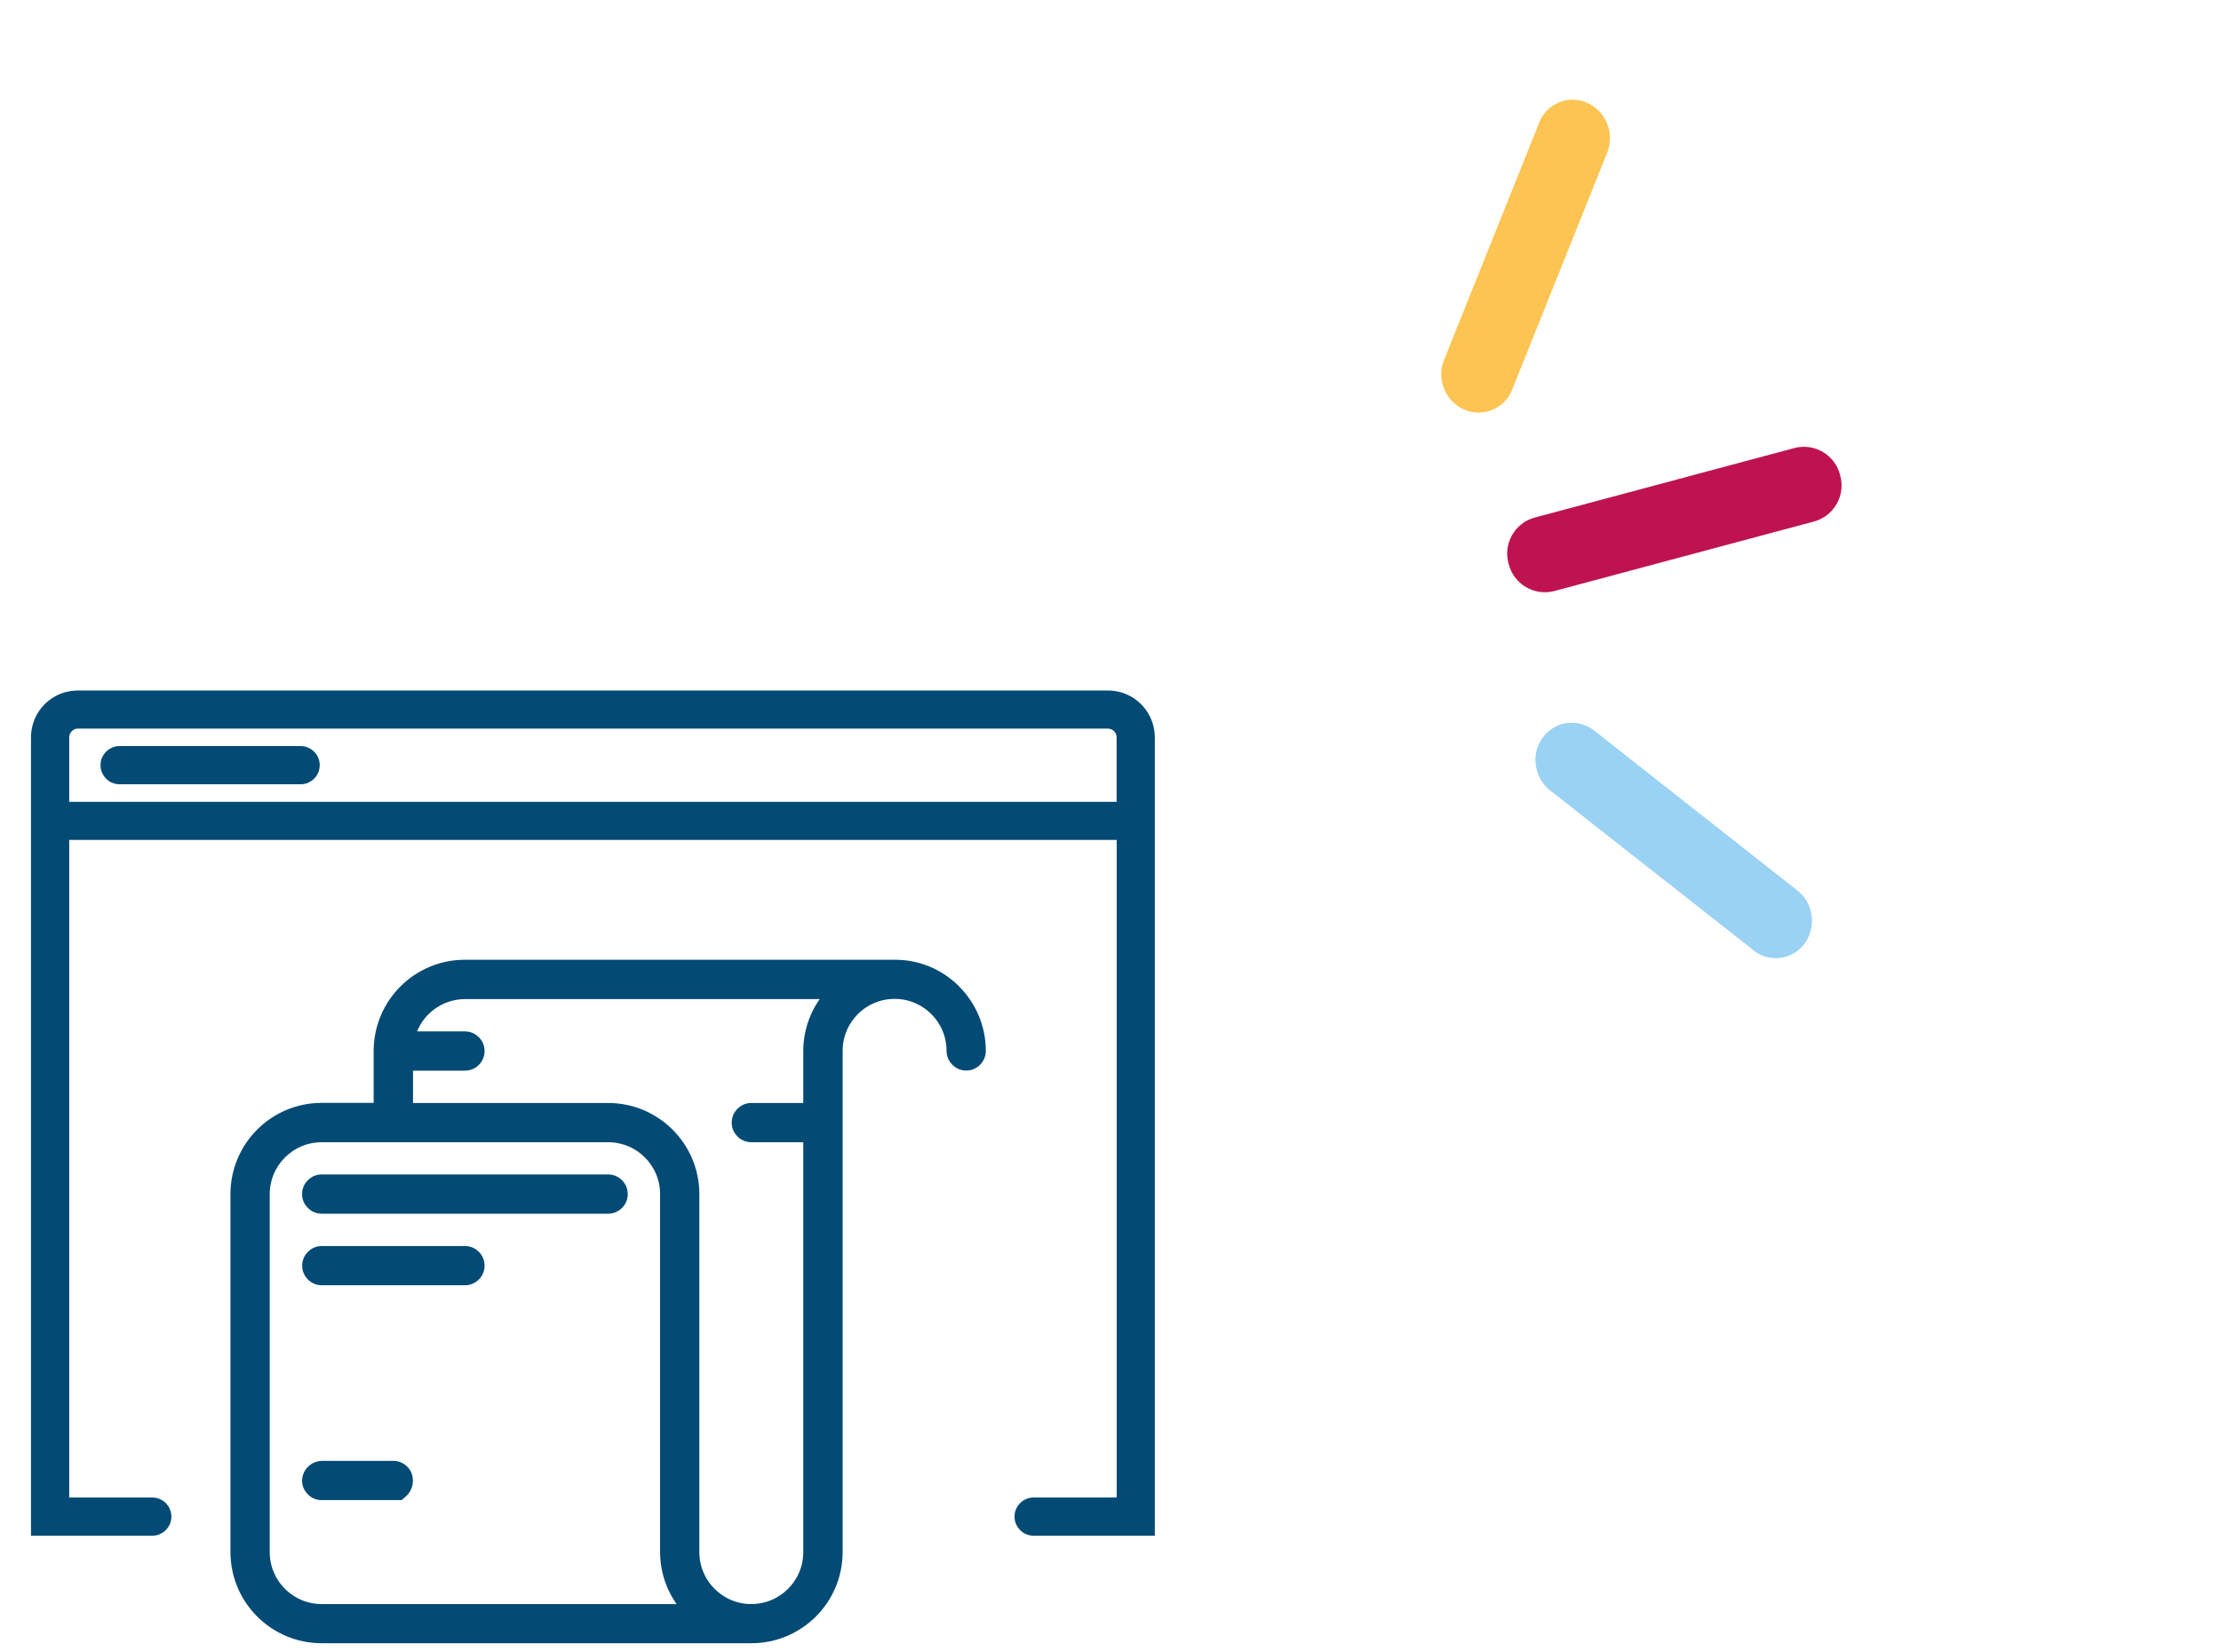
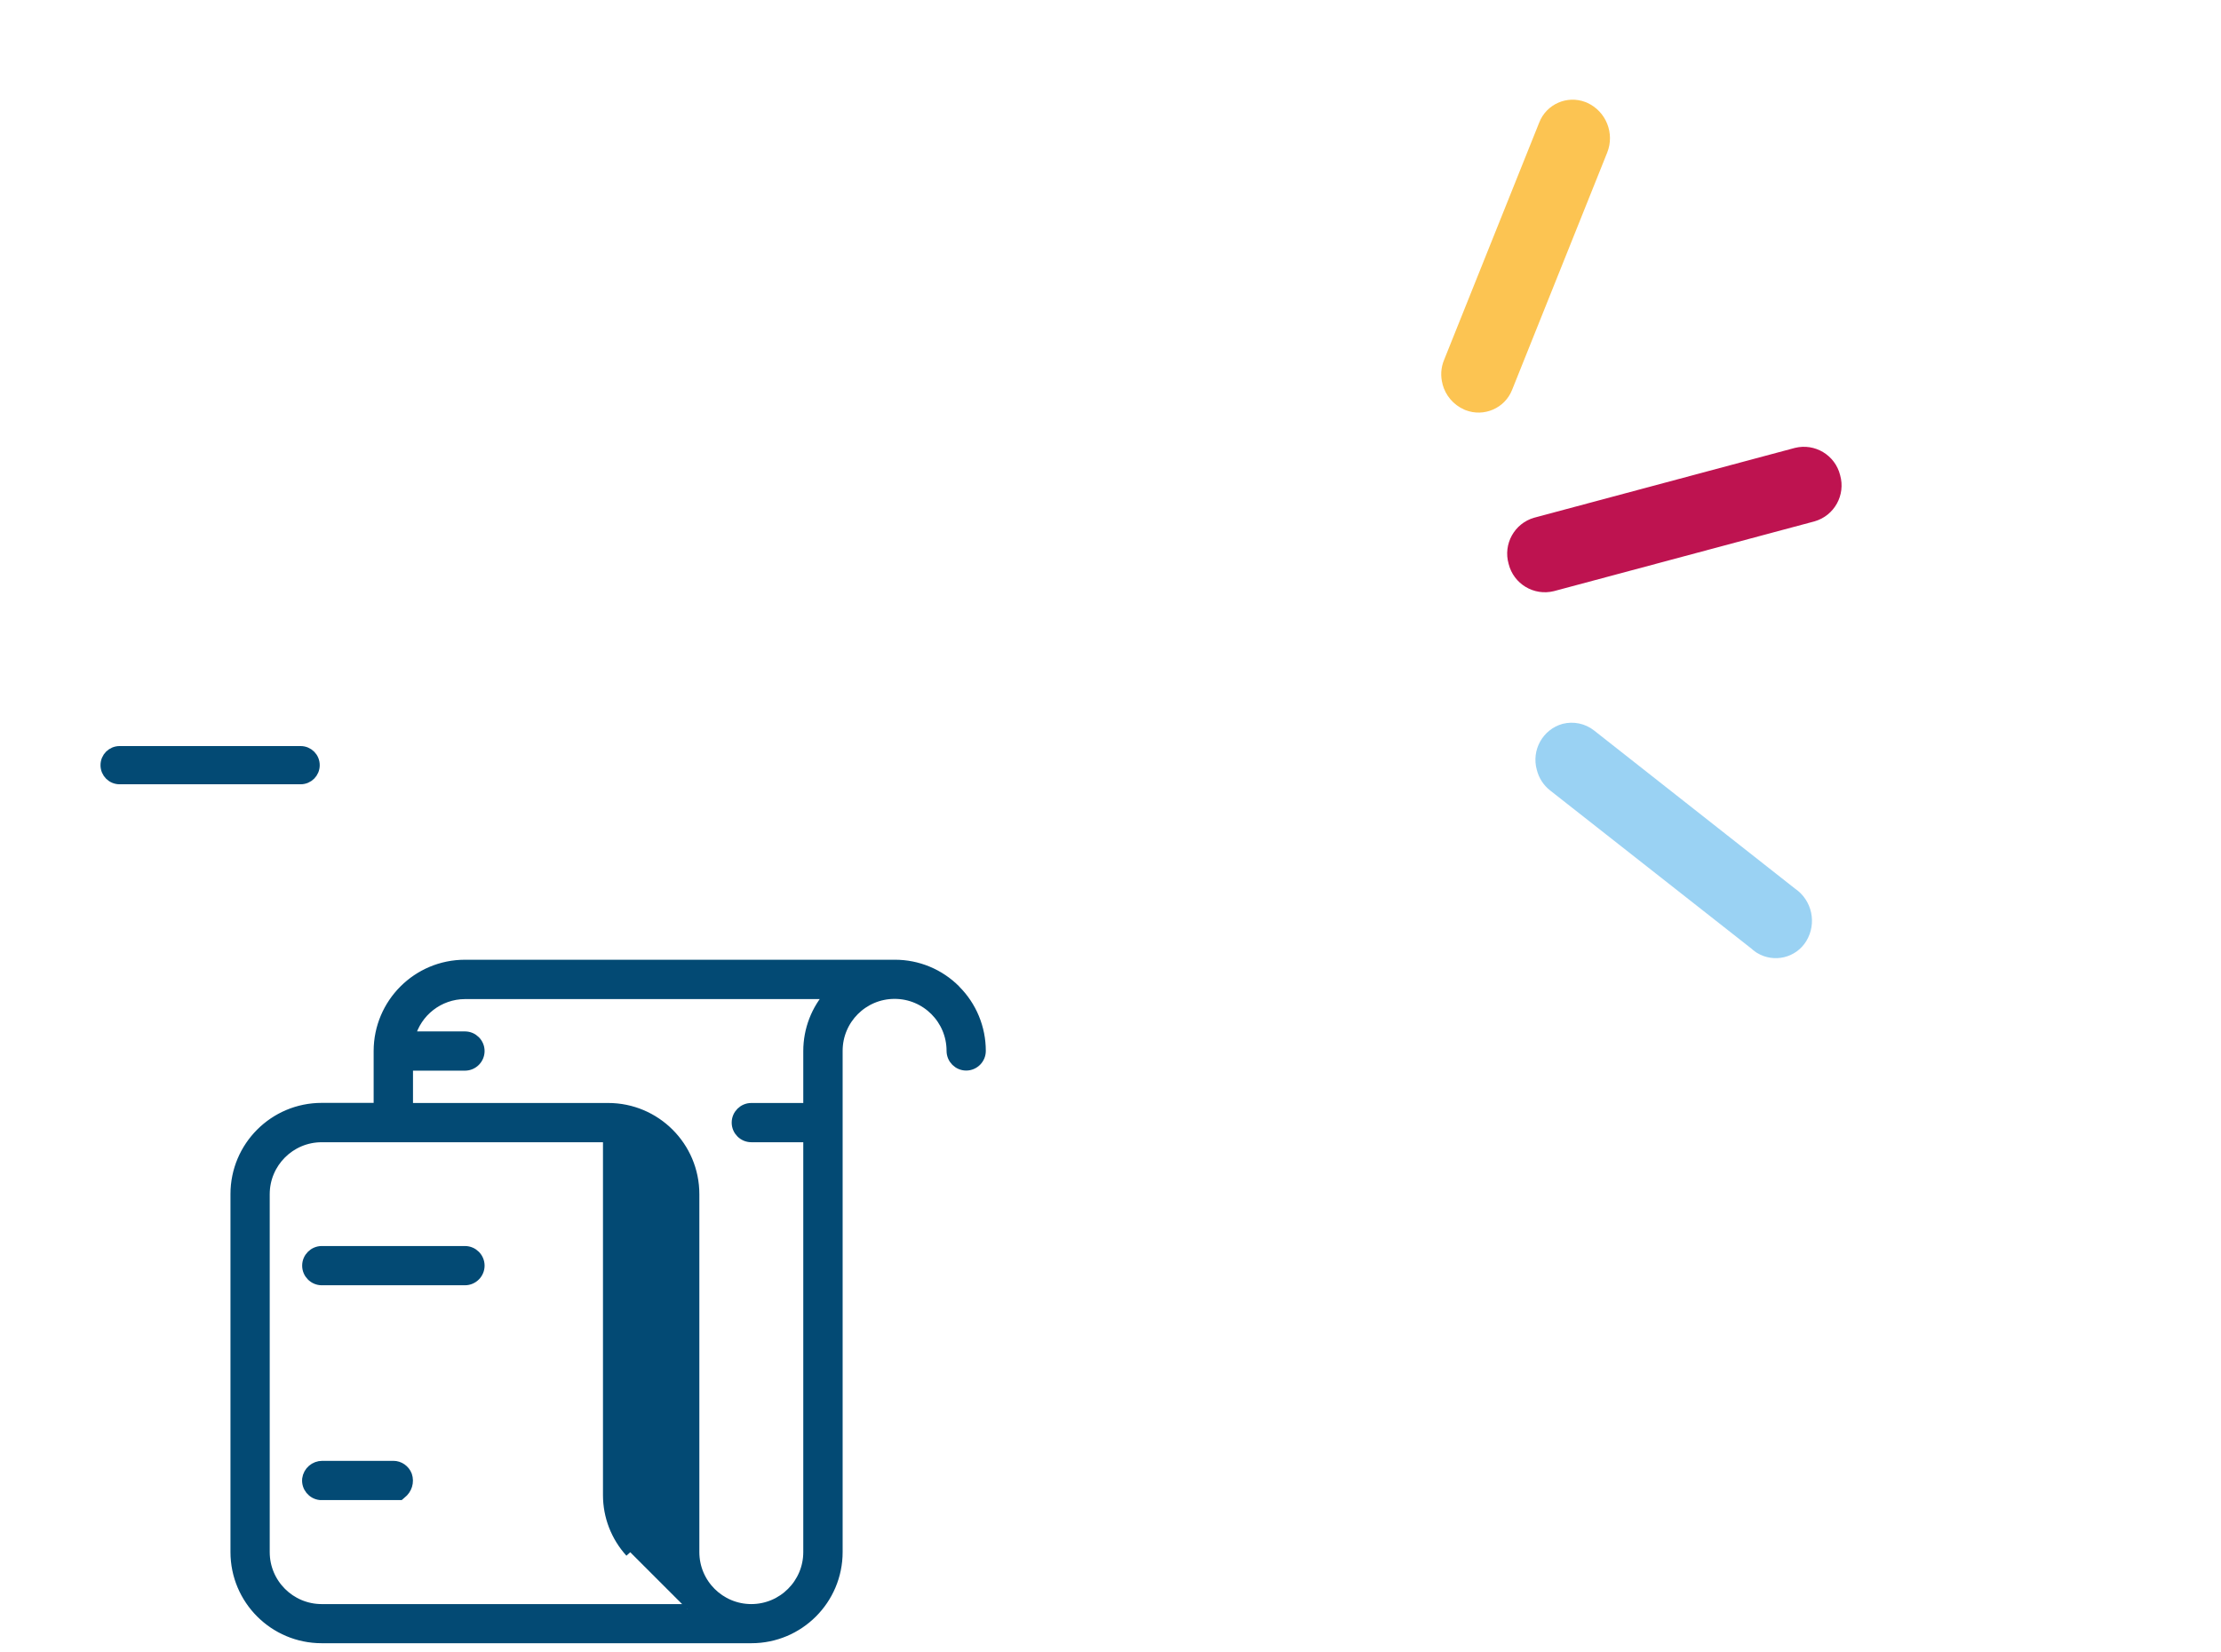
<svg xmlns="http://www.w3.org/2000/svg" id="a" viewBox="0 0 215 160">
  <g id="b">
    <path id="c" d="M11.58,72.74H29.1c.75,0,1.35,.6,1.35,1.35s-.6,1.35-1.35,1.35H11.58c-.75,0-1.35-.6-1.35-1.35s.6-1.35,1.35-1.35" fill="#034A74" stroke="#034A74" />
-     <path id="d" d="M92.5,95.87c-1.56-1.57-3.68-2.45-5.89-2.44H45.01c-4.6,0-8.33,3.73-8.34,8.33h0v5.53h-5.53c-4.6,0-8.33,3.73-8.33,8.33v34.66c0,4.6,3.73,8.33,8.33,8.33h41.6c4.6,0,8.33-3.73,8.33-8.33h0v-48.53c0-3.05,2.47-5.53,5.53-5.53,3.05,0,5.53,2.47,5.53,5.53h0c0,.78,.63,1.41,1.4,1.41s1.4-.63,1.4-1.4c0-2.21-.87-4.33-2.44-5.89m-21.16,12.83c0,.77,.63,1.4,1.4,1.4h5.53v40.19c0,3.05-2.48,5.53-5.53,5.53s-5.53-2.48-5.53-5.53h0v-34.66c0-4.6-3.73-8.33-8.33-8.33h-19.39v-4.13h5.53c.77,0,1.4-.63,1.4-1.4s-.63-1.4-1.4-1.4h-5.33c.63-2.42,2.82-4.12,5.32-4.13h35.39c-1.37,1.51-2.13,3.48-2.13,5.53v5.53h-5.53c-.77,0-1.4,.63-1.4,1.4h0m-4.8,47.12H31.14c-3.05,0-5.53-2.48-5.53-5.53v-34.66c0-3.05,2.48-5.53,5.53-5.53h27.73c3.05,0,5.53,2.47,5.53,5.52h0v34.67c0,2.04,.76,4.01,2.14,5.53" fill="#034A74" stroke="#034A74" />
-     <path id="e" d="M58.87,114.22H31.14c-.77,0-1.4,.63-1.4,1.4s.63,1.4,1.4,1.4h27.73c.77,0,1.4-.63,1.4-1.4s-.63-1.4-1.4-1.4" fill="#034A74" stroke="#034A74" />
+     <path id="d" d="M92.5,95.87c-1.56-1.57-3.68-2.45-5.89-2.44H45.01c-4.6,0-8.33,3.73-8.34,8.33h0v5.53h-5.53c-4.6,0-8.33,3.73-8.33,8.33v34.66c0,4.6,3.73,8.33,8.33,8.33h41.6c4.6,0,8.33-3.73,8.33-8.33h0v-48.53c0-3.05,2.47-5.53,5.53-5.53,3.05,0,5.53,2.47,5.53,5.53h0c0,.78,.63,1.41,1.4,1.41s1.4-.63,1.4-1.4c0-2.21-.87-4.33-2.44-5.89m-21.16,12.83c0,.77,.63,1.4,1.4,1.4h5.53v40.19c0,3.05-2.48,5.53-5.53,5.53s-5.53-2.48-5.53-5.53h0v-34.66c0-4.6-3.73-8.33-8.33-8.33h-19.39v-4.13h5.53c.77,0,1.4-.63,1.4-1.4s-.63-1.4-1.4-1.4h-5.33c.63-2.42,2.82-4.12,5.32-4.13h35.39c-1.37,1.51-2.13,3.48-2.13,5.53v5.53h-5.53c-.77,0-1.4,.63-1.4,1.4h0m-4.8,47.12H31.14c-3.05,0-5.53-2.48-5.53-5.53v-34.66c0-3.05,2.48-5.53,5.53-5.53h27.73h0v34.67c0,2.04,.76,4.01,2.14,5.53" fill="#034A74" stroke="#034A74" />
    <path id="f" d="M45.01,121.15h-13.86c-.77,0-1.4,.63-1.4,1.4s.63,1.4,1.4,1.4h13.86c.77,0,1.4-.63,1.4-1.4s-.63-1.4-1.4-1.4" fill="#034A74" stroke="#034A74" />
    <path id="g" d="M38.08,141.95h-6.88c-.73,0-1.35,.53-1.45,1.26-.08,.77,.48,1.46,1.25,1.54,.05,0,.1,0,.15,0h7.55l.15-.13c.54-.41,.76-1.12,.54-1.76-.21-.54-.73-.91-1.31-.91" fill="#034A74" stroke="#034A74" />
-     <path id="h" d="M108.67,67.61c-.47-.17-.98-.26-1.48-.25H7.6c-.5,0-1,.08-1.48,.25-1.58,.6-2.62,2.1-2.62,3.79v76.8H14.74c.75,0,1.35-.6,1.35-1.35s-.6-1.35-1.35-1.35H6.2V80.83H108.6v64.67h-8.54c-.75,0-1.35,.6-1.35,1.35s.6,1.35,1.35,1.35h11.23V71.4c0-1.69-1.05-3.2-2.63-3.79m-.07,10.53H6.2v-6.74c0-.74,.6-1.35,1.34-1.35H107.24c.74,0,1.35,.6,1.35,1.35h0s0,6.74,0,6.74Z" fill="#034A74" stroke="#034A74" />
  </g>
  <g id="i">
    <path id="j" d="M139.65,37.21c-.22-.79-.17-1.62,.15-2.38l9.2-22.96c.69-1.78,2.69-2.67,4.47-1.99,.06,.02,.11,.04,.17,.07,1.83,.83,2.69,2.96,1.94,4.83l-9.2,22.96c-.7,1.79-2.73,2.67-4.52,1.97-.05-.02-.09-.04-.14-.06-1.03-.46-1.79-1.36-2.08-2.45" fill="#fcc452" />
    <path id="k" d="M148.77,74.55c-.54-1.92,.57-3.92,2.49-4.46,1.06-.27,2.19-.04,3.05,.64l19.45,15.31c1.66,1.13,2.14,3.37,1.09,5.09-1,1.63-3.13,2.13-4.76,1.14-.05-.03-.1-.07-.15-.1-.14-.1-.28-.2-.4-.32l-19.48-15.31c-.64-.5-1.09-1.2-1.29-1.99" fill="#9ad2f3" />
    <path id="l" d="M146.04,54.6c-.55-1.92,.56-3.92,2.47-4.47l25.24-6.76c1.94-.48,3.9,.7,4.38,2.64,.55,1.92-.56,3.92-2.47,4.47l-25.24,6.76c-1.94,.48-3.9-.7-4.38-2.64" fill="#be1350" />
  </g>
</svg>